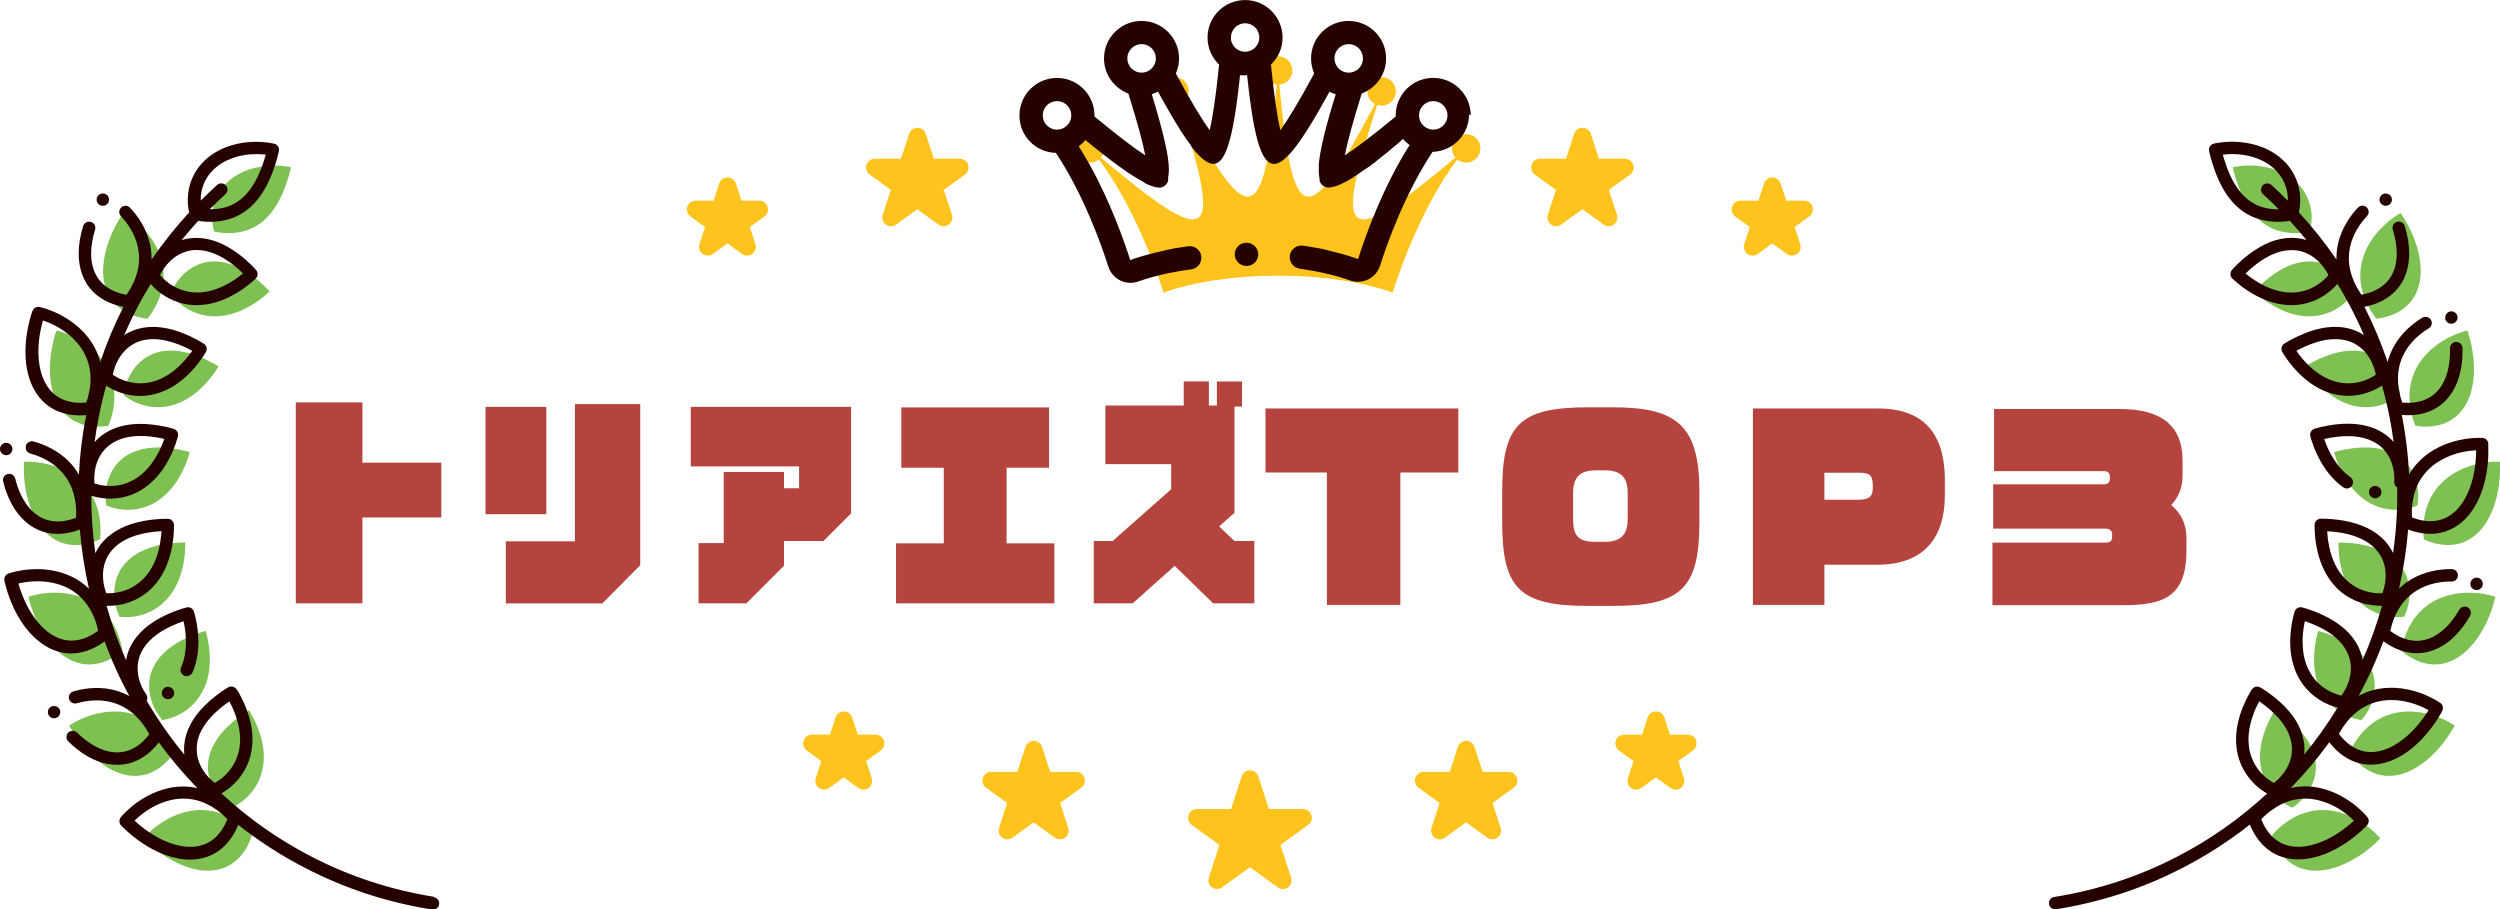
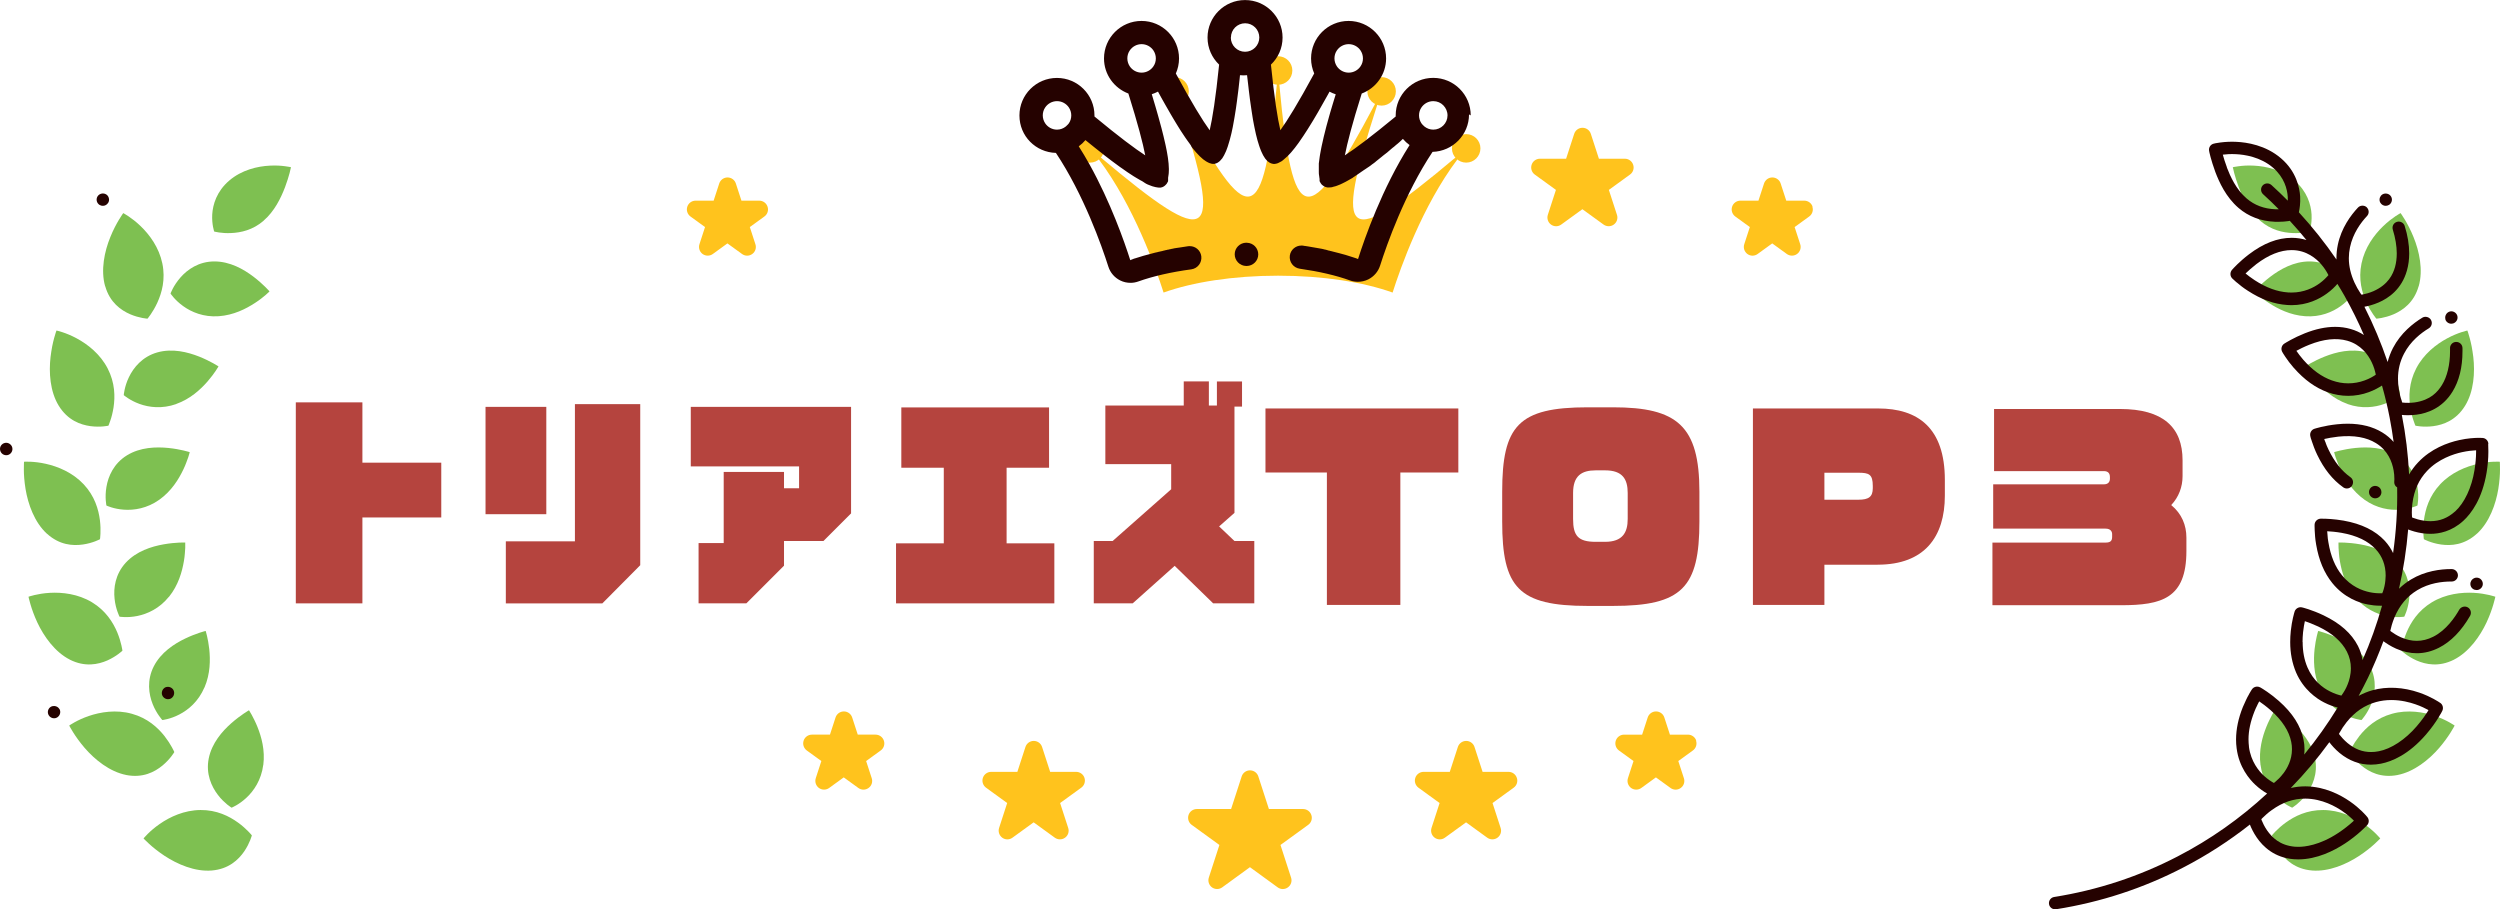
<svg xmlns="http://www.w3.org/2000/svg" id="_イヤー_2" viewBox="0 0 429.84 156.32">
  <defs>
    <style>.cls-1{fill:#b5443e;}.cls-2{fill:#250200;}.cls-3{fill:#7ec051;}.cls-4{fill:#ffc31d;}</style>
  </defs>
  <g id="_ザイン">
    <g>
      <g>
        <path class="cls-1" d="M62.31,79.55h13.56v9.42h-13.56v14.77h-11.45v-34.56h11.45v10.37Z" />
        <path class="cls-1" d="M93.93,88.41h-10.45v-18.45h10.45v18.45Zm9.63,15.34h-16.59v-10.67h11.88v-23.59h11.23v27.69l-6.52,6.57Z" />
        <path class="cls-1" d="M134.8,97.26l-6.48,6.48h-8.21v-10.37h4.32v-12.23h10.37v2.81h2.59v-3.76h-18.62v-10.24h27.56v18.32l-4.75,4.75h-6.78v4.23Z" />
        <path class="cls-1" d="M181.28,103.74h-27.22v-10.32h8.21v-13h-7.3v-10.37h25.4v10.37h-7.3v13h8.21v10.32Z" />
        <path class="cls-1" d="M209.23,69.74v-4.15h4.32v4.32h-1.3v18.27l-2.64,2.33,2.64,2.51h3.41v10.71h-7.08l-6.61-6.44-7.21,6.44h-6.7v-10.71h3.24l10.07-8.9v-4.32h-11.32v-10.07h13.48v-4.15h4.32v4.15h1.38Z" />
      </g>
      <g>
        <path class="cls-1" d="M240.77,81.24v22.77h-12.63v-22.77h-10.56v-11.01h33.16v11.01h-9.98Z" />
        <path class="cls-1" d="M277.33,104.18h-4.35c-11.92,0-14.7-3.15-14.7-14.53v-5.09c0-11.34,2.77-14.53,14.7-14.53h4.35c11.05,0,14.86,3.19,14.86,14.53v5.09c0,11.38-2.98,14.53-14.86,14.53Zm2.53-19.42c0-2.36-.87-3.89-3.89-3.89h-1.61c-2.44,0-3.89,.95-3.89,3.89v4.47c0,2.9,.87,3.93,3.89,3.93h1.61c3.02,0,3.89-1.61,3.89-3.93v-4.47Z" />
        <path class="cls-1" d="M322.83,97.1h-9.15v6.91h-12.29v-33.78h21.53c6.83,0,11.47,3.31,11.47,12.29v2.69c0,7.08-3.48,11.88-11.55,11.88Zm-.83-13.54c0-2.03-.66-2.28-2.48-2.28h-5.84v4.64h5.84c1.78,0,2.48-.5,2.48-1.99v-.37Z" />
        <path class="cls-1" d="M364.68,104.05h-22.11v-10.76h19.46c.87,0,1.12-.33,1.12-.99v-.46c0-.46-.29-.95-1.12-.95h-19.33v-7.62h19.08c.58,0,.99-.33,.99-.95v-.29c0-.62-.29-1.03-1.04-1.03h-18.88v-10.68h21.65c7.41,0,10.76,3.15,10.76,8.82v2.73c0,1.86-.66,3.6-1.95,4.97,1.82,1.49,2.61,3.48,2.61,5.59v2.32c0,8.16-4.26,9.31-11.26,9.31Z" />
      </g>
    </g>
    <g>
      <g>
        <g>
          <path class="cls-3" d="M388.61,37.94c-1.87-1.61-2.96-3.86-3.69-5.76-.36-.95-.61-1.81-.78-2.42-.16-.62-.24-1.01-.24-1.01,0,0,.38-.09,1.02-.17,.65-.09,1.56-.16,2.61-.1,2.11,.1,4.85,.73,7,2.58,2.15,1.85,2.81,4.11,2.91,5.82,.09,1.73-.34,2.93-.34,2.93,0,0-.31,.08-.83,.16-.52,.08-1.24,.14-2.07,.1-1.68-.07-3.73-.51-5.6-2.12Z" />
          <g>
            <path class="cls-3" d="M388.66,131.54c-.33-2.56,.32-4.85,1.01-6.57,.17-.43,.35-.82,.52-1.16,.16-.35,.32-.65,.46-.9l.34-.58,.13-.21s1.41,.8,3.01,2.2c1.6,1.41,3.38,3.45,3.91,6.08,.53,2.64-.47,4.84-1.59,6.29-.55,.74-1.16,1.27-1.59,1.64-.45,.36-.75,.54-.75,.54,0,0-1.26-.5-2.54-1.7-1.29-1.19-2.57-3.08-2.9-5.64Z" />
            <path class="cls-3" d="M397.52,149.67c2.9,.24,5.93-1.08,8.13-2.53,1.1-.73,2.01-1.47,2.63-2.04,.62-.57,.97-.94,.97-.94,0,0-1.02-1.28-2.78-2.49-1.76-1.23-4.23-2.38-7.02-2.4-2.79-.02-4.92,1.06-6.43,2.15-.76,.54-1.35,1.1-1.76,1.51-.41,.41-.63,.7-.63,.7,0,0,.33,1.32,1.32,2.77,1,1.44,2.67,3.03,5.57,3.27Z" />
          </g>
          <g>
            <path class="cls-3" d="M398.78,118.2c-1.01-2.37-1.01-4.75-.82-6.59,.2-1.83,.62-3.13,.62-3.13,0,0,1.58,.38,3.5,1.3,1.92,.92,4.19,2.39,5.42,4.79,1.22,2.39,.87,4.78,.19,6.49-.34,.86-.76,1.54-1.09,2.01-.33,.47-.57,.73-.57,.73,0,0-1.36-.14-2.91-.95-1.57-.8-3.3-2.26-4.32-4.64Z" />
            <path class="cls-3" d="M412.23,133.25c2.86-.56,5.42-2.65,7.15-4.65,.86-1,1.53-1.96,1.98-2.68,.45-.71,.68-1.17,.68-1.17,0,0-1.33-.95-3.35-1.64-2.02-.69-4.72-1.14-7.41-.39-2.69,.74-4.45,2.36-5.61,3.82-.57,.74-1.01,1.42-1.28,1.93-.29,.51-.42,.84-.42,.84,0,0,.68,1.19,2.03,2.31,1.35,1.11,3.38,2.19,6.25,1.63Z" />
          </g>
          <g>
            <path class="cls-3" d="M404.88,102.62c-1.62-2.01-2.26-4.32-2.57-6.15-.08-.46-.13-.88-.16-1.27-.04-.38-.06-.73-.07-1.01,0-.28,0-.51-.01-.67v-.24s1.62-.06,3.72,.31c2.1,.37,4.68,1.18,6.51,3.15,1.82,1.98,2.13,4.37,1.93,6.2-.09,.92-.31,1.69-.5,2.23-.19,.54-.35,.86-.35,.86,0,0-1.35,.23-3.06-.12-1.73-.35-3.79-1.27-5.42-3.29Z" />
            <path class="cls-3" d="M421.92,113.42c2.6-1.32,4.49-4.02,5.61-6.41,.55-1.19,.94-2.3,1.17-3.1,.24-.8,.34-1.31,.34-1.31,0,0-1.54-.55-3.67-.67-2.13-.12-4.85,.18-7.24,1.62-2.38,1.44-3.64,3.48-4.36,5.2-.71,1.72-.88,3.13-.88,3.13,0,0,.98,.95,2.58,1.67,1.6,.7,3.86,1.18,6.46-.13Z" />
          </g>
          <g>
            <path class="cls-3" d="M406.56,85.93c-2.1-1.49-3.34-3.53-4.14-5.2-.2-.42-.37-.81-.5-1.17-.15-.36-.26-.68-.35-.95-.08-.27-.15-.49-.19-.64l-.06-.23s1.54-.5,3.66-.72c2.12-.21,4.83-.14,7.12,1.26,2.29,1.4,3.24,3.63,3.54,5.44,.31,1.82,0,3.2,0,3.2,0,0-1.23,.59-2.98,.71-1.76,.13-4-.21-6.1-1.7Z" />
            <path class="cls-3" d="M425.88,91.76c2.15-1.97,3.24-5.09,3.67-7.69,.21-1.3,.29-2.48,.29-3.32,0-.84-.03-1.36-.03-1.36,0,0-1.63-.12-3.72,.35-2.09,.46-4.62,1.49-6.53,3.52-1.91,2.04-2.56,4.33-2.8,6.19-.11,.92-.12,1.74-.09,2.32,.02,.58,.08,.94,.08,.94,0,0,1.2,.66,2.94,.91,1.74,.25,4.02,.1,6.18-1.86Z" />
          </g>
          <g>
            <path class="cls-3" d="M403.64,69.46c-2.43-.86-4.18-2.49-5.4-3.88-.6-.7-1.08-1.34-1.39-1.81-.32-.47-.49-.77-.49-.77,0,0,1.35-.9,3.33-1.69,1.97-.78,4.61-1.45,7.19-.72,2.58,.73,4.1,2.61,4.89,4.27,.4,.83,.62,1.6,.74,2.17,.13,.56,.14,.91,.14,.91,0,0-1.03,.9-2.68,1.5-1.66,.61-3.9,.89-6.34,.03Z" />
            <path class="cls-3" d="M423.82,69.79c1.54-2.48,1.73-5.78,1.43-8.4-.08-.65-.18-1.27-.28-1.82-.11-.55-.23-1.04-.34-1.45-.11-.41-.21-.73-.28-.95l-.12-.34s-1.6,.33-3.48,1.35c-1.88,1.01-4.04,2.69-5.32,5.17-1.28,2.48-1.29,4.87-1.01,6.71,.15,.92,.35,1.7,.55,2.25,.18,.56,.33,.88,.33,.88,0,0,1.33,.31,3.08,.08,1.73-.24,3.9-1,5.44-3.48Z" />
          </g>
          <g>
            <path class="cls-3" d="M396.35,54.37c-2.58-.18-4.7-1.27-6.25-2.28-.78-.5-1.4-1-1.83-1.37-.43-.37-.67-.62-.67-.62,0,0,1.06-1.23,2.75-2.52,1.7-1.29,4.04-2.63,6.73-2.63,2.69,0,4.66,1.4,5.86,2.79,1.21,1.39,1.68,2.73,1.68,2.73,0,0-.74,1.14-2.17,2.16-1.42,1.03-3.52,1.92-6.09,1.74Z" />
            <path class="cls-3" d="M415.86,49.23c.8-2.8,.11-6.03-.89-8.47-.49-1.23-1.05-2.25-1.48-2.98-.44-.72-.74-1.14-.74-1.14,0,0-1.45,.75-2.99,2.24-1.55,1.49-3.16,3.67-3.73,6.41-.57,2.74,.08,5.03,.85,6.73,.39,.85,.81,1.54,1.14,2.02,.33,.48,.56,.75,.56,.75,0,0,1.36-.07,2.98-.76,1.6-.7,3.5-2.03,4.29-4.82Z" />
          </g>
        </g>
        <g>
          <path class="cls-2" d="M424.78,100.11c-.07,.28-.04,.57,.1,.81,.14,.24,.36,.41,.63,.49,0,0,.02,0,.03,0,.09,.03,.18,.04,.28,.04,.48,0,.9-.33,1.03-.79,.07-.27,.04-.56-.11-.81-.14-.25-.37-.43-.65-.5-.22-.06-.45-.04-.65,.04-.31,.12-.56,.38-.65,.71Z" />
          <path class="cls-2" d="M408.44,83.55c-.57-.04-1.06,.38-1.12,.94,0,.02,0,.04,0,.06-.02,.29,.08,.56,.27,.77,.19,.21,.45,.34,.73,.36h.07c.56,0,1.03-.44,1.06-1,0-.02,0-.04,0-.06,0-.26-.09-.51-.26-.71-.19-.21-.45-.34-.73-.36Z" />
          <path class="cls-2" d="M427.84,76.3v-.02c-.04-.52-.46-.95-.99-.98-.03,0-.24-.02-.57-.02-.79,0-2.02,.07-3.46,.39-1.99,.44-4.84,1.46-7.07,3.84-.6,.63-1.1,1.32-1.54,2.07-.17-3.42-.57-6.83-1.24-10.19v-.05c.29,.03,.65,.05,1.06,.05,.48,0,.97-.03,1.44-.09,1.87-.24,4.46-1.12,6.21-3.97,1.13-1.84,1.71-4.17,1.71-6.91,0-.19,0-.39,0-.6-.02-.59-.51-1.05-1.11-1.03-.01,0-.02,0-.03,0-.27,.02-.53,.13-.71,.33-.2,.21-.3,.48-.29,.76,0,.17,0,.34,0,.53,0,2.29-.49,4.34-1.39,5.79-.74,1.18-1.93,2.58-4.67,2.99-.71,.09-1.46,.1-2.16,.02-.03-.07-.05-.15-.08-.25v-.03c-.2-.52-.38-1.27-.51-2.06-.09-.59-.14-1.18-.14-1.74,0-1.56,.34-2.98,1.04-4.32,1.11-2.15,2.93-3.56,4.26-4.36,.49-.3,.66-.93,.38-1.43,0-.01-.01-.02-.02-.04-.3-.49-.98-.66-1.47-.36-1.56,.95-3.7,2.62-5.05,5.21-.4,.77-.7,1.58-.92,2.41-1.1-3.24-2.43-6.41-3.99-9.5,.62-.11,1.47-.32,2.41-.72,1.74-.74,4-2.29,4.9-5.51,.26-.91,.39-1.9,.39-2.94,0-1.49-.26-3.09-.78-4.73-.17-.55-.79-.87-1.34-.69,0,0-.02,0-.03,.01-.26,.09-.47,.26-.6,.51-.13,.25-.15,.54-.07,.81,.44,1.42,.68,2.83,.68,4.09,0,.84-.1,1.63-.3,2.35-.36,1.23-1.13,2.99-3.7,4.14-.74,.32-1.43,.49-1.86,.57-.07,.02-.14,.03-.2,.04-.05-.07-.11-.14-.17-.23-.4-.6-.75-1.23-1.04-1.86-.65-1.44-.97-2.81-.97-4.2,0-.62,.07-1.26,.2-1.87,.5-2.39,1.86-4.23,2.92-5.36,.4-.42,.38-1.07-.02-1.48,0,0-.02-.02-.02-.03-.42-.39-1.12-.37-1.51,.05-1.24,1.32-2.86,3.51-3.46,6.38-.16,.76-.24,1.53-.24,2.31,0,.08,0,.16,0,.24-1.96-2.87-4.13-5.58-6.46-8.12,.13-.59,.28-1.55,.22-2.71-.09-1.47-.63-4.29-3.28-6.56-2.65-2.29-5.93-2.76-7.64-2.84-.94-.05-1.89-.01-2.81,.11-.68,.09-1.09,.18-1.13,.2-.55,.13-.9,.67-.8,1.23,0,.02,.08,.44,.26,1.1,.16,.58,.43,1.5,.81,2.53,.67,1.76,1.81,4.31,3.99,6.19h0c1.72,1.48,3.83,2.28,6.25,2.38,.19,0,.37,.01,.55,.01,.71,0,1.31-.06,1.73-.12,.11-.02,.2-.03,.29-.05,.99,1.07,1.94,2.17,2.86,3.3-.75-.23-1.59-.38-2.52-.38-2.44,0-4.85,.93-7.38,2.85-1.63,1.24-2.71,2.44-2.91,2.67h0c-.36,.43-.34,1.07,.05,1.46,.07,.07,.33,.32,.73,.67h.02c.51,.44,1.14,.95,1.93,1.45,2.3,1.5,4.51,2.3,6.76,2.45,.24,.02,.49,.03,.74,.03,2.76,0,4.81-1.07,6.05-1.97,.83-.59,1.44-1.21,1.85-1.69,.42,.68,.83,1.36,1.22,2.05,1.24,2.2,2.35,4.45,3.34,6.74-.66-.43-1.42-.79-2.3-1.04-.83-.24-1.71-.36-2.63-.36-1.63,0-3.35,.36-5.24,1.11-1.93,.77-3.27,1.62-3.53,1.78h0c-.46,.31-.61,.91-.35,1.4,.03,.06,.21,.38,.53,.85,.36,.56,.87,1.22,1.47,1.92h.01c1.81,2.06,3.72,3.43,5.84,4.19,1.14,.4,2.31,.61,3.49,.61s2.43-.21,3.57-.64c.96-.35,1.72-.79,2.25-1.13,.52,1.83,.96,3.67,1.32,5.53,.27,1.38,.49,2.78,.68,4.17-.52-.59-1.15-1.15-1.94-1.63-1.63-1-3.63-1.51-5.95-1.51-.59,0-1.19,.03-1.84,.1-2.21,.23-3.81,.75-3.88,.77-.54,.17-.85,.74-.71,1.29,0,.03,.04,.17,.06,.23v.04c.04,.08,.07,.19,.11,.31l.11,.34c.1,.32,.22,.66,.36,1.01,.17,.45,.35,.85,.54,1.25,1.18,2.46,2.64,4.29,4.48,5.6,.18,.13,.4,.2,.62,.2,.35,0,.67-.17,.87-.45,.01-.02,.02-.04,.03-.06,.3-.48,.18-1.1-.28-1.43,0,0,0,0,0,0-1.53-1.09-2.77-2.66-3.79-4.78-.21-.43-.37-.83-.46-1.09v-.03c-.11-.23-.19-.45-.26-.67,.56-.13,1.43-.3,2.43-.41,2.68-.27,4.82,.11,6.45,1.11,2.07,1.26,2.8,3.25,3.05,4.7,.09,.49,.13,.98,.13,1.48,0,.17,0,.34-.02,.49-.02,.28,.08,.56,.27,.77,.07,.07,.15,.13,.23,.18,0,.09,0,.19,0,.28,.06,3.68-.18,7.36-.7,11.01-.34-.71-.8-1.42-1.42-2.1-1.66-1.78-3.98-2.92-7.1-3.48-1.63-.28-2.98-.33-3.64-.33-.19,0-.3,0-.32,0-.56,.03-1.01,.49-1.02,1.05,0,0,0,.09,0,.25v.03c0,.15,.01,.38,.02,.67v.02c.01,.37,.04,.72,.07,1.07,.03,.33,.08,.82,.18,1.36,.46,2.7,1.37,4.87,2.79,6.63h0c2.07,2.56,4.67,3.39,6.04,3.66,.7,.14,1.43,.22,2.15,.22,.13,0,.24,0,.35,0-.89,3.18-2.01,6.31-3.35,9.35-.14-.84-.4-1.65-.79-2.43-1.11-2.16-3.04-3.88-5.91-5.26-2.01-.96-3.64-1.36-3.71-1.37-.53-.13-1.1,.19-1.27,.71h0c-.08,.26-.47,1.57-.66,3.34-.07,.66-.1,1.29-.1,1.91,0,1.89,.34,3.64,1,5.21h0c1.3,3.02,3.58,4.54,4.82,5.17,.9,.47,1.73,.73,2.34,.88-1.73,2.82-3.64,5.52-5.75,8.08,.03-.29,.05-.58,.05-.89,0-.56-.05-1.11-.17-1.66-.48-2.38-1.87-4.57-4.25-6.67-1.49-1.31-2.81-2.11-3.18-2.32h-.02c-.49-.28-1.13-.12-1.43,.35,0,0-.05,.07-.13,.2l-.02,.03c-.08,.13-.19,.33-.34,.58v.02c-.18,.3-.35,.62-.5,.95-.2,.41-.39,.83-.56,1.24-.79,1.97-1.16,3.8-1.17,5.58,0,.51,.03,1.02,.1,1.52h0c.41,3.25,2.2,5.33,3.23,6.29,.74,.69,1.46,1.17,2.01,1.48-4.63,4.29-9.78,7.92-15.37,10.81-6.64,3.45-13.79,5.8-21.24,6.98-.58,.09-.98,.64-.89,1.22,.08,.53,.54,.9,1.05,.9,.06,0,.11,0,.17-.01,7.68-1.21,15.05-3.63,21.89-7.19,4.04-2.09,7.86-4.56,11.43-7.37,.23,.59,.6,1.38,1.18,2.23,1.06,1.55,3.03,3.47,6.37,3.73,.25,.02,.51,.03,.78,.03,3.22-.01,6.14-1.5,8.03-2.74,1.01-.67,1.99-1.43,2.76-2.14,.65-.59,1.03-.99,1.03-.99,.36-.39,.38-.99,.05-1.4-.19-.24-1.24-1.48-3-2.7-1.68-1.16-4.36-2.56-7.62-2.59h-.1c-.83,0-1.65,.1-2.45,.28,.02-.02,.04-.04,.05-.05,2.39-2.45,4.58-5.07,6.58-7.82,.38,.5,.95,1.17,1.74,1.83,1.63,1.35,3.45,2.03,5.4,2.03h.01c.56,0,1.14-.06,1.72-.17h0c1.88-.37,4.75-1.54,7.75-5.01,.98-1.14,1.67-2.15,2.07-2.8h0c.49-.76,.73-1.27,.74-1.29,.22-.47,.08-1.04-.34-1.34h-.01c-.25-.18-1.62-1.09-3.62-1.78-2.75-.95-5.58-1.09-8.03-.41-.84,.23-1.63,.56-2.39,.97,.55-1.02,1.09-2.05,1.6-3.1,.99-2.06,1.87-4.16,2.66-6.3,.51,.38,1.24,.86,2.17,1.28,1.21,.53,2.38,.79,3.56,.79h.02c1.29,0,2.56-.32,3.79-.94,2.07-1.05,3.87-2.9,5.36-5.49,.29-.51,.11-1.17-.4-1.46,0,0-.02,0-.03-.01-.49-.27-1.15-.07-1.43,.41-.71,1.26-2.24,3.54-4.47,4.65-.95,.48-1.88,.71-2.84,.71-.89,0-1.77-.2-2.7-.6-.74-.33-1.32-.72-1.68-.98-.06-.05-.12-.09-.17-.13,.11-.54,.33-1.37,.71-2.3,.88-2.09,2.16-3.63,3.93-4.7,2.03-1.23,4.28-1.49,5.81-1.49h.12c.57,0,1.04-.46,1.06-1.02,0-.01,0-.02,0-.04,0-.59-.48-1.07-1.06-1.08h-.11c-1.8,0-4.47,.32-6.92,1.8-.75,.45-1.42,.98-2.04,1.58,.76-3.36,1.29-6.76,1.57-10.19,.59,.23,1.42,.5,2.43,.65,.48,.07,.93,.1,1.39,.1h.04c1.45,0,3.61-.39,5.62-2.23,1.41-1.3,3.25-3.79,4.01-8.31,.2-1.21,.3-2.45,.3-3.49v-.25c0-.58-.02-.99-.03-1.18Zm-16.68,44.06c1.69,0,3.18,.4,4.13,.73,.97,.33,1.77,.73,2.26,1-.05,.07-.09,.14-.14,.22v.02c-.3,.48-.95,1.45-1.89,2.54-1.96,2.29-4.4,3.9-6.54,4.3,0,0,0,0,0,0-.45,.09-.89,.13-1.31,.13-1.48,0-2.77-.49-4.04-1.54-.62-.52-1.08-1.05-1.36-1.41-.04-.06-.09-.11-.12-.17,.03-.07,.07-.14,.12-.22l.02-.03c.26-.5,.68-1.14,1.18-1.77,1.42-1.77,3.08-2.9,5.05-3.45,.83-.23,1.72-.35,2.64-.35Zm-15.27-9.97c0-.54,.03-1.11,.09-1.69,.09-.79,.21-1.46,.31-1.9,.54,.18,1.36,.49,2.29,.92,2.4,1.14,4.05,2.59,4.93,4.31,.46,.9,.69,1.86,.69,2.87,0,1.13-.29,2.1-.54,2.73-.3,.79-.69,1.4-.97,1.79h0c-.04,.07-.09,.13-.12,.18-.48-.11-1.21-.33-2-.74-1.21-.61-2.85-1.83-3.83-4.1h0c-.56-1.31-.83-2.75-.83-4.38Zm.5,26.92c2.87,.02,5.26,1.39,6.43,2.21,.85,.59,1.51,1.18,1.9,1.58-.06,.06-.13,.12-.2,.19-.68,.62-1.59,1.33-2.5,1.93-3.24,2.15-5.84,2.38-6.82,2.38h-.03c-.2,0-.41,0-.6-.02-2.63-.23-3.94-1.63-4.78-2.81-.46-.67-.75-1.3-.92-1.72-.03-.07-.05-.13-.07-.2,.05-.06,.11-.12,.18-.19,.44-.42,.96-.92,1.63-1.39h.01c1.82-1.32,3.69-1.96,5.73-1.96h.06Zm-9.71-8.93h0c-.05-.41-.08-.83-.08-1.25,0-1.51,.34-3.08,1.02-4.8,.14-.36,.3-.72,.49-1.08v-.02c.11-.22,.22-.43,.33-.64,.48,.33,1.19,.84,1.95,1.51,2,1.75,3.19,3.6,3.56,5.49,.09,.42,.12,.83,.12,1.24,0,1.84-.82,3.29-1.51,4.19h-.01c-.46,.62-.98,1.1-1.43,1.48-.06,.04-.11,.09-.16,.12-.43-.24-1.07-.64-1.72-1.24-.82-.76-2.24-2.42-2.57-4.99Zm35.43-40.44c-1.26,1.13-2.6,1.66-4.22,1.67-.35,0-.72-.03-1.09-.08-.8-.12-1.47-.33-1.89-.49-.07-.03-.13-.05-.19-.08,0-.08-.01-.17-.02-.26v-.02c-.01-.17-.02-.37-.02-.58,0-.52,.03-1.04,.1-1.55,.3-2.3,1.11-4.08,2.52-5.58,1.95-2.08,4.58-2.91,5.98-3.22,.99-.22,1.87-.3,2.45-.33v.28c0,.92-.1,2.07-.28,3.16-.48,2.98-1.72,5.62-3.33,7.08h0Zm-21.15-22.52h0c-1.77-.63-3.39-1.8-4.94-3.56-.46-.54-.88-1.08-1.19-1.54,.5-.27,1.29-.68,2.23-1.05,2.46-.98,4.66-1.21,6.51-.69,2.34,.66,3.58,2.38,4.21,3.7,.37,.76,.56,1.47,.66,1.93h0c.02,.09,.03,.15,.04,.22-.41,.28-1.06,.67-1.89,.97-.92,.34-1.87,.51-2.84,.51s-1.87-.17-2.78-.49Zm-2.17-16.68c-.99,.71-2.62,1.56-4.8,1.56-.19,0-.38-.01-.6-.02-1.88-.13-3.76-.82-5.74-2.11-.65-.42-1.17-.83-1.56-1.15,.42-.4,1.07-1,1.86-1.61,2.1-1.6,4.14-2.41,6.06-2.41h.02c2.57,0,4.27,1.52,5.05,2.42,.56,.64,.94,1.27,1.16,1.69,.04,.07,.07,.13,.1,.2-.32,.37-.84,.92-1.56,1.44Zm-15.9-19.96c-.33-.87-.56-1.65-.71-2.19,.55-.07,1.35-.13,2.28-.08,1.44,.07,4.18,.46,6.35,2.32,1.95,1.68,2.46,3.69,2.54,5.07,.01,.21,.01,.41,0,.6-.92-.92-1.85-1.83-2.81-2.69-.44-.39-1.11-.36-1.51,.08-.39,.44-.36,1.11,.08,1.51,.92,.83,1.82,1.7,2.69,2.58-.19,0-.38,0-.58,0-1.96-.08-3.58-.69-4.95-1.86-1.81-1.56-2.8-3.79-3.39-5.32Zm26.78,73.02c-.02,.07-.05,.13-.07,.2-.68,.03-1.43-.02-2.12-.17-1.33-.27-3.25-.99-4.8-2.91t0,0c-1.19-1.46-1.95-3.31-2.34-5.65-.09-.45-.13-.87-.15-1.19v-.02c-.03-.24-.05-.48-.06-.72,.58,.03,1.46,.1,2.45,.27,2.62,.46,4.6,1.41,5.9,2.83,1.13,1.22,1.7,2.74,1.7,4.52,0,.28-.02,.56-.05,.84-.06,.66-.21,1.33-.44,1.99h0Z" />
          <path class="cls-2" d="M420.44,54.9c.13,.45,.56,.76,1.02,.76,.09,0,.19-.02,.28-.04,0,0,.02,0,.03,0,.27-.09,.5-.27,.64-.52,.14-.25,.17-.54,.09-.81-.16-.55-.77-.89-1.32-.72-.22,.07-.41,.2-.55,.39-.03,.04-.06,.08-.08,.13-.14,.25-.17,.54-.09,.82Z" />
          <path class="cls-2" d="M409.29,34.89c.2,.31,.53,.5,.9,.5,.19,0,.38-.06,.54-.15,0,0,.02,0,.03-.01,.5-.32,.65-.98,.33-1.47,0,0,0,0,0,0-.3-.48-.99-.63-1.47-.33-.2,.13-.34,.31-.42,.51-.12,.31-.1,.66,.09,.96Z" />
        </g>
      </g>
      <g>
        <g>
          <path class="cls-3" d="M45.32,37.94c1.87-1.61,2.96-3.86,3.69-5.76,.36-.95,.61-1.81,.78-2.42,.16-.62,.24-1.01,.24-1.01,0,0-.38-.09-1.02-.17-.65-.09-1.56-.16-2.61-.1-2.11,.1-4.85,.73-7,2.58-2.15,1.85-2.81,4.11-2.91,5.82-.09,1.73,.34,2.93,.34,2.93,0,0,.31,.08,.83,.16,.52,.08,1.24,.14,2.07,.1,1.68-.07,3.73-.51,5.6-2.12Z" />
          <g>
            <path class="cls-3" d="M45.27,131.54c.33-2.56-.32-4.85-1.01-6.57-.17-.43-.35-.82-.52-1.16-.16-.35-.32-.65-.46-.9-.14-.25-.26-.44-.34-.58l-.13-.21s-1.41,.8-3.01,2.2c-1.6,1.41-3.38,3.45-3.91,6.08-.53,2.64,.47,4.84,1.59,6.29,.55,.74,1.16,1.27,1.59,1.64,.45,.36,.75,.54,.75,.54,0,0,1.26-.5,2.54-1.7,1.29-1.19,2.57-3.08,2.9-5.64Z" />
            <path class="cls-3" d="M36.41,149.67c-2.9,.24-5.93-1.08-8.13-2.53-1.1-.73-2.01-1.47-2.63-2.04-.62-.57-.97-.94-.97-.94,0,0,1.02-1.28,2.78-2.49,1.76-1.23,4.23-2.38,7.02-2.4,2.79-.02,4.92,1.06,6.43,2.15,.76,.54,1.35,1.1,1.76,1.51,.41,.41,.63,.7,.63,.7,0,0-.33,1.32-1.32,2.77-1,1.44-2.67,3.03-5.57,3.27Z" />
          </g>
          <g>
            <path class="cls-3" d="M35.16,118.2c1.01-2.37,1.01-4.75,.82-6.59-.2-1.83-.62-3.13-.62-3.13,0,0-1.58,.38-3.5,1.3-1.92,.92-4.19,2.39-5.42,4.79-1.22,2.39-.87,4.78-.19,6.49,.34,.86,.76,1.54,1.09,2.01,.33,.47,.57,.73,.57,.73,0,0,1.36-.14,2.91-.95,1.57-.8,3.3-2.26,4.32-4.64Z" />
            <path class="cls-3" d="M21.71,133.25c-2.86-.56-5.42-2.65-7.15-4.65-.86-1-1.53-1.96-1.98-2.68-.45-.71-.68-1.17-.68-1.17,0,0,1.33-.95,3.35-1.64,2.02-.69,4.72-1.14,7.41-.39,2.69,.74,4.45,2.36,5.61,3.82,.57,.74,1.01,1.42,1.28,1.93,.29,.51,.42,.84,.42,.84,0,0-.68,1.19-2.03,2.31-1.35,1.11-3.38,2.19-6.25,1.63Z" />
          </g>
          <g>
            <path class="cls-3" d="M29.05,102.62c1.62-2.01,2.26-4.32,2.57-6.15,.08-.46,.13-.88,.16-1.27,.04-.38,.06-.73,.07-1.01v-.91s-1.61-.06-3.71,.31c-2.1,.37-4.68,1.18-6.51,3.15-1.82,1.98-2.13,4.37-1.93,6.2,.09,.92,.31,1.69,.5,2.23,.19,.54,.35,.86,.35,.86,0,0,1.35,.23,3.06-.12,1.73-.35,3.79-1.27,5.42-3.29Z" />
            <path class="cls-3" d="M12.02,113.42c-2.6-1.32-4.49-4.02-5.61-6.41-.55-1.19-.94-2.3-1.17-3.1-.24-.8-.34-1.31-.34-1.31,0,0,1.54-.55,3.67-.67,2.13-.12,4.85,.18,7.24,1.62,2.38,1.44,3.64,3.48,4.36,5.2,.71,1.72,.88,3.13,.88,3.13,0,0-.98,.95-2.58,1.67-1.6,.7-3.86,1.18-6.46-.13Z" />
          </g>
          <g>
            <path class="cls-3" d="M27.38,85.93c2.1-1.49,3.34-3.53,4.14-5.2,.2-.42,.37-.81,.5-1.17,.15-.36,.26-.68,.35-.95l.19-.64,.06-.23s-1.54-.5-3.66-.72c-2.12-.21-4.83-.14-7.12,1.26-2.29,1.4-3.24,3.63-3.54,5.44-.31,1.82,0,3.2,0,3.2,0,0,1.23,.59,2.98,.71,1.76,.13,4-.21,6.1-1.7Z" />
            <path class="cls-3" d="M8.06,91.76c-2.15-1.97-3.24-5.09-3.67-7.69-.21-1.3-.29-2.48-.29-3.32,0-.84,.03-1.36,.03-1.36,0,0,1.63-.12,3.72,.35,2.09,.46,4.62,1.49,6.53,3.52,1.91,2.04,2.56,4.33,2.8,6.19,.11,.92,.12,1.74,.09,2.32-.02,.58-.08,.94-.08,.94,0,0-1.2,.66-2.94,.91-1.74,.25-4.02,.1-6.18-1.86Z" />
          </g>
          <g>
            <path class="cls-3" d="M30.29,69.46c2.43-.86,4.18-2.49,5.4-3.88,.6-.7,1.08-1.34,1.39-1.81,.32-.47,.49-.77,.49-.77,0,0-1.35-.9-3.33-1.69-1.97-.78-4.61-1.45-7.19-.72-2.58,.73-4.1,2.61-4.89,4.27-.4,.83-.62,1.6-.74,2.17-.13,.56-.14,.91-.14,.91,0,0,1.03,.9,2.68,1.5,1.66,.61,3.9,.89,6.34,.03Z" />
            <path class="cls-3" d="M10.12,69.79c-1.54-2.48-1.73-5.78-1.43-8.4,.08-.65,.18-1.27,.28-1.82,.11-.55,.23-1.04,.34-1.45,.11-.41,.21-.73,.28-.95l.12-.34s1.6,.33,3.48,1.35c1.88,1.01,4.04,2.69,5.32,5.17,1.28,2.48,1.29,4.87,1.01,6.71-.15,.92-.35,1.7-.55,2.25-.18,.56-.33,.88-.33,.88,0,0-1.33,.31-3.08,.08-1.73-.24-3.9-1-5.44-3.48Z" />
          </g>
          <g>
            <path class="cls-3" d="M37.59,54.37c2.58-.18,4.7-1.27,6.25-2.28,.78-.5,1.4-1,1.83-1.37,.43-.37,.67-.62,.67-.62,0,0-1.06-1.23-2.75-2.52-1.7-1.29-4.04-2.63-6.73-2.63-2.69,0-4.66,1.4-5.86,2.79-1.21,1.39-1.68,2.73-1.68,2.73,0,0,.74,1.14,2.17,2.16,1.42,1.03,3.52,1.92,6.09,1.74Z" />
            <path class="cls-3" d="M18.08,49.23c-.8-2.8-.11-6.03,.89-8.47,.49-1.23,1.05-2.25,1.48-2.98,.44-.72,.74-1.14,.74-1.14,0,0,1.45,.75,2.99,2.24,1.55,1.49,3.16,3.67,3.73,6.41,.57,2.74-.08,5.03-.85,6.73-.39,.85-.81,1.54-1.14,2.02-.33,.48-.56,.75-.56,.75,0,0-1.36-.07-2.98-.76-1.6-.7-3.5-2.03-4.29-4.82Z" />
          </g>
        </g>
        <g>
          <path class="cls-2" d="M28.27,118.28h0c-.23,.17-.38,.41-.43,.69-.05,.26,0,.52,.14,.74,.01,.02,.02,.04,.03,.05,.2,.29,.53,.46,.88,.46,.21,0,.42-.06,.6-.19,0,0,0,0,0,0,.48-.34,.6-1,.27-1.49-.01-.02-.03-.03-.04-.05-.34-.42-.99-.53-1.45-.22Z" />
          <path class="cls-2" d="M10.2,121.89h0c-.17-.29-.49-.47-.81-.5-.22-.02-.45,.02-.64,.13-.25,.14-.42,.38-.49,.65-.07,.28-.03,.56,.12,.81t0,0c.19,.32,.54,.52,.92,.52,.19,0,.38-.05,.54-.15,0,0,.01-.01,.02-.02,.48-.31,.65-.95,.35-1.45Z" />
          <path class="cls-2" d="M2.14,77.21c0-.35-.16-.66-.42-.85-.18-.14-.4-.22-.64-.23h-.01C.49,76.13,0,76.6,0,77.18c0,.29,.11,.56,.3,.76,.2,.21,.46,.32,.75,.33h.03c.58,0,1.05-.48,1.06-1.06Z" />
          <path class="cls-2" d="M18.59,34.89s0,0,0,0c.15-.24,.2-.52,.13-.8-.01-.05-.03-.1-.05-.16-.08-.21-.22-.39-.42-.51-.49-.3-1.16-.15-1.47,.33h0c-.32,.5-.17,1.16,.33,1.48,0,0,.02,0,.03,.01,.16,.1,.35,.15,.54,.15,.37,0,.71-.19,.9-.5Z" />
-           <path class="cls-2" d="M74.67,154.2c-7.45-1.18-14.6-3.52-21.24-6.98-5.59-2.89-10.74-6.52-15.37-10.81,.55-.31,1.28-.79,2.02-1.48,1.03-.95,2.81-3.03,3.23-6.28,.06-.49,.1-1,.1-1.52,0-1.78-.38-3.61-1.18-5.59-.16-.41-.34-.83-.55-1.24-.15-.33-.32-.65-.49-.95v-.02c-.15-.24-.27-.44-.35-.57l-.02-.03c-.09-.13-.13-.2-.13-.2-.29-.47-.95-.64-1.43-.36h-.02c-.37,.22-1.69,1.03-3.18,2.33-2.38,2.11-3.77,4.29-4.25,6.68-.11,.55-.17,1.11-.17,1.66,0,.3,.02,.6,.05,.89-2.35-2.84-4.47-5.86-6.34-9.03-.05-.08-.09-.15-.14-.23,.05-.09,.08-.19,.1-.29,.05-.28-.01-.57-.18-.8-.26-.38-.64-.98-.93-1.73-.36-.89-.54-1.83-.54-2.74,0-1.02,.22-1.97,.69-2.87,.87-1.71,2.53-3.16,4.93-4.31,.91-.43,1.74-.74,2.28-.92,.14,.63,.25,1.27,.32,1.91,.06,.6,.09,1.15,.09,1.68,0,1.63-.28,3.06-.84,4.37-.11,.26-.12,.56-.01,.82,.1,.25,.28,.44,.52,.56,.02,0,.04,.02,.06,.03,.53,.22,1.18-.04,1.41-.56h0c.67-1.57,1-3.32,1-5.21,0-.61-.03-1.24-.1-1.91-.19-1.78-.58-3.09-.66-3.34h0c-.17-.53-.71-.85-1.27-.72-.18,.04-1.77,.45-3.7,1.37-2.86,1.38-4.8,3.1-5.91,5.27-.39,.77-.65,1.59-.79,2.43-1.34-3.04-2.46-6.16-3.35-9.35,.11,0,.22,0,.35,0,.73,0,1.45-.08,2.15-.22,1.36-.27,3.96-1.11,6.03-3.66h0c1.42-1.77,2.33-3.94,2.79-6.64,.07-.42,.13-.85,.18-1.35,.04-.37,.06-.73,.07-1.07v-.02c0-.13,0-.26,.01-.37,0-.12,0-.22,0-.3v-.28c-.01-.57-.46-1.03-1.03-1.05-.01,0-.12,0-.32,0-.66,0-2.01,.04-3.64,.33-3.13,.56-5.45,1.7-7.1,3.48-.63,.68-1.09,1.39-1.42,2.1-.47-3.27-.71-6.58-.71-9.88,.6,.19,1.44,.4,2.47,.47,.26,.02,.52,.03,.77,.03h.02c1.5,0,3.77-.33,6-1.92h0c1.84-1.31,3.31-3.15,4.48-5.61,.18-.38,.35-.77,.53-1.25h0c.13-.34,.26-.67,.36-1v-.02c.07-.21,.13-.4,.17-.53l.04-.14c.02-.07,.05-.21,.06-.23h0c.14-.56-.17-1.12-.71-1.29h-.01c-.28-.1-1.82-.55-3.87-.76-.65-.07-1.24-.1-1.84-.1-2.31,0-4.32,.51-5.95,1.51-.79,.48-1.42,1.04-1.94,1.63,.19-1.4,.4-2.79,.68-4.18,.36-1.86,.8-3.7,1.32-5.53,.53,.35,1.28,.78,2.25,1.13,1.14,.42,2.34,.64,3.56,.64s2.36-.21,3.49-.61c2.13-.76,4.04-2.13,5.84-4.18h.01c.59-.7,1.09-1.36,1.45-1.91,0,0,0,0,0,0,.37-.53,.54-.88,.55-.88,.26-.49,.11-1.09-.35-1.39h-.01c-.25-.17-1.61-1.03-3.52-1.79-1.89-.75-3.61-1.11-5.25-1.11-.92,0-1.81,.12-2.63,.36-.89,.25-1.65,.62-2.3,1.04,.99-2.29,2.1-4.54,3.34-6.74,.4-.69,.81-1.38,1.22-2.05,.41,.48,1.02,1.09,1.85,1.69,1.74,1.26,3.89,1.96,6.04,1.96,.25,0,.5-.01,.74-.03h0c2.25-.15,4.46-.96,6.76-2.45,.79-.51,1.42-1.01,1.93-1.44h.02c.44-.39,.7-.65,.73-.68,.39-.39,.41-1.03,.05-1.45h-.01c-.2-.23-1.27-1.43-2.9-2.67-2.53-1.91-4.94-2.84-7.38-2.85-.93,0-1.77,.15-2.52,.38,.92-1.13,1.88-2.23,2.86-3.31,.09,.02,.18,.03,.28,.05,.57,.08,1.15,.12,1.73,.12,.19,0,.37,0,.55-.01,2.42-.09,4.52-.89,6.25-2.38,2.17-1.88,3.32-4.43,3.99-6.19,.31-.82,.58-1.67,.81-2.53,.15-.56,.23-.95,.26-1.08h0c.1-.57-.25-1.11-.8-1.24,0,0-.42-.1-1.13-.2-.94-.12-1.94-.16-2.81-.11-1.71,.09-4.98,.56-7.63,2.84-2.66,2.28-3.2,5.09-3.28,6.57-.01,.19-.02,.36-.02,.54,0,.93,.12,1.68,.24,2.17-2.34,2.54-4.5,5.25-6.47,8.12,0-.08,0-.16,0-.24,0-.76-.08-1.54-.24-2.31-.6-2.87-2.21-5.06-3.46-6.38-.38-.41-1.09-.44-1.51-.05-.01,0-.02,.02-.03,.03-.4,.4-.42,1.06-.02,1.48,1.06,1.13,2.43,2.97,2.92,5.36,.13,.62,.2,1.25,.2,1.87,0,1.39-.32,2.76-.97,4.2-.29,.64-.65,1.27-1.05,1.87-.05,.08-.11,.15-.15,.21-.5-.08-1.25-.25-2.08-.6-1.23-.55-2.95-1.58-3.69-4.13-.21-.72-.31-1.51-.31-2.36,0-1.26,.24-2.67,.68-4.09,.09-.27,.06-.57-.07-.82-.13-.24-.34-.42-.6-.51,0,0-.02,0-.03-.01-.56-.18-1.17,.14-1.34,.69-.52,1.65-.78,3.24-.78,4.73,0,1.05,.13,2.04,.39,2.94,.9,3.22,3.16,4.77,4.89,5.51,.95,.4,1.8,.61,2.42,.72-1.57,3.09-2.9,6.26-3.99,9.5-.21-.83-.51-1.63-.91-2.4-1.5-2.89-3.96-4.65-5.76-5.62-1.86-1-3.46-1.39-3.76-1.45h0c-.52-.11-1.06,.19-1.23,.69l-.12,.34c-.1,.28-.2,.64-.31,1.04-.13,.5-.25,1-.35,1.5v.02c-.13,.64-.22,1.28-.3,1.9-.08,.73-.12,1.46-.12,2.18,0,2.75,.58,5.07,1.71,6.91,1.76,2.85,4.34,3.73,6.21,3.97,.48,.06,.96,.09,1.45,.09,.41,0,.77-.02,1.07-.05v.05c-.68,3.36-1.08,6.77-1.25,10.19-.43-.75-.94-1.44-1.53-2.07-2.01-2.13-4.52-3.16-6.28-3.64-.56-.15-1.16,.19-1.31,.75,0,.01,0,.02,0,.04-.13,.56,.2,1.12,.75,1.28,1.5,.41,3.63,1.27,5.29,3.04,1.42,1.5,2.21,3.28,2.52,5.59,.06,.51,.1,1.03,.1,1.55,0,.2,0,.4-.02,.58v.02c0,.09-.01,.18-.01,.26-.47,.19-1.21,.44-2.09,.57-.38,.05-.74,.08-1.08,.08-1.63-.02-2.98-.54-4.23-1.67-1.85-1.68-2.71-4.29-3.06-5.71-.14-.55-.7-.9-1.25-.79-.01,0-.03,0-.04,0-.28,.07-.51,.24-.66,.49-.15,.25-.19,.53-.12,.81,.73,2.92,1.97,5.2,3.69,6.77,2.01,1.84,4.17,2.23,5.62,2.23h.04c.45,0,.9-.03,1.38-.1,1.02-.15,1.86-.42,2.45-.65,.28,3.43,.81,6.83,1.57,10.19-.61-.6-1.29-1.13-2.03-1.58-2.46-1.49-5.13-1.8-6.93-1.8-.3,0-.61,.01-.93,.03-2.11,.12-3.67,.62-3.96,.73h0c-.5,.18-.79,.69-.69,1.21,0,0,.1,.55,.36,1.42,.29,1,.72,2.16,1.22,3.25,1.95,4.13,4.39,6.04,6.1,6.92,1.23,.62,2.51,.94,3.79,.94h.02c1.18,0,2.37-.26,3.56-.79,.94-.42,1.68-.9,2.18-1.28,.79,2.14,1.67,4.24,2.66,6.3,.51,1.05,1.04,2.08,1.6,3.1-.76-.41-1.55-.74-2.39-.97-2.24-.62-4.76-.56-7.25,.17-.57,.17-.89,.76-.73,1.32,0,.01,.01,.02,.01,.03,.18,.53,.77,.85,1.31,.69,2.12-.61,4.24-.67,6.1-.15,1.98,.55,3.64,1.68,5.06,3.46t0,0c.49,.62,.91,1.27,1.16,1.76l.02,.03c.05,.08,.09,.15,.13,.22-.3,.41-.8,1-1.48,1.58-1.28,1.05-2.56,1.53-4.04,1.54-.43,0-.87-.04-1.32-.13-2.45-.47-4.55-2.26-5.58-3.28-.4-.39-1.08-.39-1.49-.01,0,0-.02,.01-.03,.02-.41,.42-.41,1.1,.01,1.51,2.15,2.11,4.39,3.41,6.68,3.86,.59,.11,1.16,.17,1.73,.17h.02c1.95,0,3.76-.68,5.39-2.02,.79-.66,1.36-1.33,1.75-1.84,2,2.75,4.2,5.37,6.59,7.82,.02,.02,.04,.04,.05,.05-.8-.18-1.62-.28-2.45-.28h-.11c-3.25,.03-5.93,1.43-7.62,2.59-1.8,1.25-2.88,2.55-3,2.7-.33,.41-.3,1.01,.05,1.4,0,0,.37,.4,1.04,1,.44,.41,1.4,1.24,2.76,2.14,1.89,1.24,4.81,2.72,8.02,2.74,.28,0,.53-.01,.78-.03,3.34-.26,5.3-2.17,6.36-3.72,.58-.85,.95-1.64,1.18-2.23,3.57,2.81,7.39,5.28,11.43,7.37,6.85,3.56,14.21,5.98,21.9,7.19,.06,0,.11,.01,.17,.01,.52,0,.97-.38,1.05-.9,.09-.58-.31-1.13-.89-1.22ZM12.31,110.15c-.97,0-1.9-.24-2.84-.71-1.94-.97-3.86-3.18-5.12-5.91-.45-.98-.86-2.05-1.11-2.94v-.02c-.03-.09-.05-.17-.08-.25,.56-.13,1.43-.29,2.45-.35,.27-.02,.54-.03,.81-.03,1.53,0,3.79,.26,5.82,1.49,1.76,1.07,3.04,2.61,3.93,4.7,.34,.82,.54,1.57,.65,2.04,.02,.1,.04,.18,.06,.26-.4,.31-1.04,.75-1.86,1.11-.91,.4-1.82,.6-2.7,.6Zm15.45-18.82c-.01,.24-.03,.48-.06,.72v.02c-.04,.44-.09,.82-.15,1.18-.4,2.34-1.16,4.19-2.36,5.66h0c-1.56,1.92-3.47,2.64-4.8,2.91-.69,.14-1.44,.2-2.13,.17-.02-.06-.04-.13-.07-.2h0c-.15-.46-.36-1.16-.44-1.99-.03-.28-.05-.56-.05-.85,0-1.78,.58-3.3,1.7-4.52,1.3-1.42,3.29-2.37,5.91-2.83,.99-.17,1.87-.25,2.45-.27Zm-11.44-10.46c.25-1.45,.98-3.45,3.05-4.71,1.29-.8,2.91-1.2,4.83-1.2,.51,0,1.04,.03,1.62,.09,1,.11,1.87,.28,2.43,.41-.07,.22-.16,.45-.25,.67v.03c-.17,.41-.32,.75-.48,1.08-1.02,2.13-2.25,3.7-3.79,4.79h0c-1.78,1.27-3.58,1.53-4.78,1.53-.21,0-.42-.01-.62-.03-.81-.05-1.48-.22-1.91-.35-.06-.02-.12-.04-.18-.06-.02-.26-.04-.52-.04-.78,0-.5,.04-.99,.13-1.47Zm-1.41-11.92c-.03,.09-.05,.17-.08,.25-.71,.08-1.46,.07-2.17-.02-1.43-.21-3.26-.74-4.67-2.98-.9-1.45-1.39-3.5-1.39-5.79,0-.64,.04-1.29,.11-1.93,.07-.55,.15-1.13,.27-1.73,.09-.45,.2-.9,.33-1.39,.02-.09,.05-.18,.07-.26,.55,.18,1.38,.5,2.27,.98,1.26,.68,3.57,2.19,4.88,4.72,.69,1.35,1.04,2.76,1.04,4.32,0,.56-.04,1.13-.14,1.75-.13,.79-.31,1.53-.5,2.05l-.02,.03Zm9.4-10.37c.64-.18,1.33-.27,2.05-.27v0c1.35,0,2.85,.33,4.46,.96,.94,.37,1.73,.77,2.23,1.05-.31,.45-.73,.99-1.2,1.54-1.55,1.76-3.17,2.93-4.94,3.56h0c-.9,.32-1.84,.49-2.78,.49s-1.93-.18-2.83-.51c-.76-.27-1.37-.62-1.75-.87-.05-.04-.11-.07-.15-.1,.01-.06,.03-.13,.04-.21h0c.1-.47,.29-1.17,.66-1.93,.63-1.32,1.88-3.04,4.21-3.71Zm9.55-15.59c1.92,0,3.96,.81,6.06,2.41,.81,.61,1.45,1.21,1.86,1.61-.39,.32-.91,.73-1.55,1.15-1.99,1.29-3.87,1.98-5.75,2.11-.22,.01-.41,.02-.6,.02-2.3,0-3.99-.98-4.79-1.56-.66-.47-1.15-.97-1.45-1.3-.04-.05-.08-.1-.12-.14,.23-.47,.63-1.17,1.25-1.88,.96-1.11,2.62-2.42,5.06-2.43h.02Zm.65-8.67c0-.14,0-.28,.01-.42,.09-1.39,.6-3.39,2.54-5.06,2.24-1.94,5.19-2.28,6.35-2.32,.67-.04,1.51-.02,2.28,.07-.14,.52-.38,1.31-.71,2.2-.92,2.41-2.02,4.15-3.38,5.31h0c-1.37,1.18-2.98,1.78-4.95,1.87-.2,0-.4,.01-.58,0,.88-.88,1.77-1.75,2.69-2.58,.44-.39,.47-1.07,.08-1.51-.4-.44-1.07-.47-1.51-.08-.96,.87-1.89,1.77-2.81,2.69,0-.06,0-.12,0-.18Zm-1.85,111.28c-.97,0-3.58-.23-6.82-2.38-.91-.6-1.82-1.3-2.49-1.93-.07-.07-.14-.13-.21-.19,.41-.41,1.07-1,1.9-1.58,1.18-.82,3.57-2.19,6.43-2.21h.07c2.03,0,3.9,.64,5.73,1.95h.01c.67,.48,1.19,.98,1.62,1.4,.06,.07,.12,.13,.18,.19-.17,.47-.49,1.18-1,1.92-.84,1.19-2.15,2.57-4.78,2.81-.19,.02-.4,.02-.6,.02h-.03Zm1.26-18.01c.37-1.89,1.57-3.73,3.57-5.49,.76-.67,1.47-1.19,1.94-1.51,.11,.21,.22,.42,.32,.64l.02,.02c.18,.36,.34,.72,.48,1.08,.69,1.73,1.03,3.3,1.03,4.8,0,.42-.03,.84-.08,1.24h0c-.33,2.57-1.75,4.23-2.56,4.99-.59,.56-1.18,.93-1.56,1.16-.06,.04-.11,.06-.17,.09-.05-.03-.1-.08-.15-.12-.45-.38-.97-.86-1.43-1.47h0c-.69-.91-1.52-2.36-1.51-4.2,0-.41,.04-.83,.12-1.24Z" />
        </g>
      </g>
    </g>
    <g>
      <path class="cls-4" d="M150.58,126.31h-3.1l-.96-2.95c-.2-.62-.78-1.04-1.43-1.04s-1.23,.42-1.43,1.04l-.96,2.95h-3.1c-.65,0-1.23,.42-1.43,1.04-.2,.62,.02,1.29,.54,1.68l2.51,1.82-.96,2.95c-.2,.62,.02,1.29,.54,1.68,.53,.38,1.24,.38,1.76,0l2.51-1.82,2.51,1.82c.26,.19,.57,.29,.88,.29s.62-.1,.88-.29c.53-.38,.75-1.06,.54-1.68l-.96-2.95,2.51-1.82c.53-.38,.75-1.06,.54-1.68-.2-.62-.78-1.04-1.43-1.04Z" />
      <path class="cls-4" d="M185.06,132.71h-4.5l-1.39-4.28c-.2-.62-.78-1.04-1.43-1.04s-1.23,.42-1.43,1.04l-1.39,4.28h-4.5c-.65,0-1.23,.42-1.43,1.04-.2,.62,.02,1.29,.54,1.68l3.64,2.64-1.39,4.28c-.2,.62,.02,1.29,.54,1.68,.26,.19,.57,.29,.88,.29s.62-.1,.88-.29l3.64-2.64,3.64,2.64c.53,.38,1.24,.38,1.76,0,.53-.38,.75-1.06,.54-1.68l-1.39-4.28,3.64-2.64c.53-.38,.75-1.06,.55-1.68-.2-.62-.78-1.04-1.43-1.04Z" />
      <path class="cls-4" d="M224.06,139.1h-5.89l-1.82-5.61c-.2-.62-.78-1.04-1.43-1.04s-1.23,.42-1.43,1.04l-1.82,5.61h-5.89c-.65,0-1.23,.42-1.43,1.04-.2,.62,.02,1.3,.54,1.68l4.77,3.46-1.82,5.61c-.2,.62,.02,1.29,.54,1.68,.53,.38,1.24,.38,1.76,0l4.77-3.47,4.77,3.47c.26,.19,.57,.29,.88,.29s.62-.1,.88-.29c.53-.38,.75-1.06,.54-1.68l-1.82-5.61,4.77-3.46c.53-.38,.75-1.06,.54-1.68-.2-.62-.78-1.04-1.43-1.04Z" />
      <path class="cls-4" d="M259.41,132.71h-4.5l-1.39-4.28c-.2-.62-.78-1.04-1.43-1.04s-1.23,.42-1.43,1.04l-1.39,4.28h-4.5c-.65,0-1.23,.42-1.43,1.04-.2,.62,.02,1.29,.54,1.68l3.64,2.64-1.39,4.28c-.2,.62,.02,1.3,.54,1.68,.26,.19,.57,.29,.88,.29s.62-.1,.88-.29l3.64-2.64,3.64,2.64c.53,.38,1.24,.38,1.76,0,.53-.38,.75-1.06,.54-1.68l-1.39-4.28,3.64-2.64c.53-.38,.75-1.06,.54-1.68-.2-.62-.78-1.04-1.43-1.04Z" />
      <path class="cls-4" d="M291.65,127.35c-.2-.62-.78-1.04-1.43-1.04h-3.1l-.96-2.95c-.2-.62-.78-1.04-1.43-1.04s-1.23,.42-1.43,1.04l-.96,2.95h-3.1c-.65,0-1.23,.42-1.43,1.04-.2,.62,.02,1.29,.54,1.68l2.51,1.82-.96,2.95c-.2,.62,.02,1.29,.54,1.68,.53,.38,1.24,.38,1.76,0l2.51-1.82,2.51,1.82c.26,.19,.57,.29,.88,.29s.62-.1,.88-.29c.53-.38,.75-1.06,.54-1.68l-.96-2.95,2.51-1.82c.53-.38,.75-1.06,.54-1.68Z" />
    </g>
    <g>
      <g>
        <g>
          <path class="cls-4" d="M252.1,25.51c-.52,.62-1.03,1.26-1.53,1.91-6.04,8.02-9.79,18.67-11.13,22.88-4.99-1.79-11.97-2.9-19.69-2.9s-14.7,1.11-19.69,2.9c-1.34-4.2-5.1-14.85-11.12-22.88-.5-.66-1-1.3-1.53-1.91,.64,.54,1.26,1.07,1.87,1.58,19.04,16.02,21.08,14.64,13.43-9.04-.24-.75-.5-1.53-.76-2.33,.39,.74,.77,1.47,1.14,2.17,11.65,21.99,14.15,21.47,16.44-3.32,.07-.79,.14-1.6,.22-2.44,.07,.84,.14,1.65,.22,2.44,2.3,24.8,4.79,25.32,16.44,3.32,.37-.7,.75-1.42,1.14-2.17-.27,.8-.52,1.58-.76,2.33-7.64,23.69-5.61,25.07,13.44,9.05,.6-.51,1.23-1.04,1.87-1.58Z" />
          <circle class="cls-4" cx="219.75" cy="12.12" r="2.45" />
          <path class="cls-4" d="M240,15.71c0,1.35-1.1,2.45-2.45,2.45s-2.45-1.1-2.45-2.45,1.1-2.45,2.45-2.45,2.45,1.1,2.45,2.45Z" />
          <path class="cls-4" d="M204.4,15.71c0,1.35-1.1,2.45-2.45,2.45s-2.45-1.1-2.45-2.45,1.1-2.45,2.45-2.45,2.45,1.1,2.45,2.45Z" />
          <path class="cls-4" d="M189.86,25.51c0,1.35-1.1,2.45-2.45,2.45s-2.45-1.1-2.45-2.45,1.1-2.45,2.45-2.45,2.45,1.1,2.45,2.45Z" />
          <path class="cls-4" d="M254.54,25.51c0,1.35-1.1,2.45-2.45,2.45s-2.45-1.1-2.45-2.45,1.1-2.45,2.45-2.45,2.45,1.1,2.45,2.45Z" />
        </g>
        <g>
          <path class="cls-2" d="M214.29,41.73h0s-.02,0-.03,0c-1.09,.02-1.97,.9-1.97,1.99,0,1.1,.89,2,1.99,2.01h.06c1.1,0,2-.89,2-1.99,0-1.09-.86-1.97-1.94-2-.02,0-.03,0-.05,0h-.05Z" />
          <path class="cls-2" d="M252.87,19.84c0-3.56-2.89-6.45-6.45-6.45s-6.45,2.89-6.45,6.45c0,.06,0,.12,0,.19-4.23,3.49-6.97,5.53-8.74,6.68,.4-2.07,1.25-5.39,2.9-10.63,2.44-.92,4.19-3.27,4.19-6.03,0-3.56-2.89-6.45-6.45-6.45s-6.45,2.89-6.45,6.45c0,.92,.2,1.79,.54,2.58-2.77,5.11-4.6,8.08-5.82,9.76-.48-2.02-1.03-5.48-1.62-11.28,1.23-1.17,2-2.82,2-4.65,0-3.56-2.89-6.45-6.45-6.45s-6.45,2.89-6.45,6.45c0,1.83,.77,3.48,1.99,4.65-.59,5.81-1.15,9.27-1.62,11.29-1.22-1.68-3.05-4.65-5.82-9.76,.35-.79,.55-1.67,.55-2.59,0-3.56-2.89-6.45-6.45-6.45s-6.45,2.89-6.45,6.45c0,2.76,1.75,5.11,4.19,6.03,1.64,5.24,2.5,8.55,2.9,10.63-1.77-1.15-4.51-3.19-8.73-6.68,0-.06,0-.12,0-.18,0-3.56-2.89-6.45-6.45-6.45s-6.45,2.89-6.45,6.45,2.8,6.34,6.27,6.44c4.79,7.21,7.86,15.92,9.02,19.56,.33,1.04,1.07,1.89,2.04,2.37,.56,.28,1.16,.41,1.77,.41,.46,0,.91-.08,1.35-.24,2.52-.9,5.66-1.62,9.1-2.08,1.09-.15,1.86-1.15,1.72-2.25-.13-1.01-.99-1.74-1.98-1.74-.02,0-.05,0-.07,0-.06,0-.13,0-.19,.01-.22,.03-.43,.07-.65,.1-.28,.04-.57,.08-.85,.13-.18,.03-.37,.05-.56,.08h-.04l-.13,.03h-.06l-.11,.03h-.08l-.02,.02h0l-.09,.02h-.08v.02h-.04l-.07,.02h-.08v.02h-.04l-.07,.02h-.08v.02h-.04l-.07,.02h-.08v.02h-.04l-.07,.02h-.07v.02h-.06l-.07,.02h-.07v.02h-.02l-.09,.02h-.07v.02h-.02l-.09,.02h-.07v.02h-.04l-.05,.02h-.07v.02h-.06l-.07,.03h-.07v.02h-.04l-.09,.03h-.06v.02h-.04l-.09,.02h-.06v.02h-.04l-.09,.02h-.06l-.02,.02h0l-.12,.03h-.05l-.16,.05h-.02l-.14,.04h-.04c-.05,.02-.1,.03-.16,.04h-.02s-.08,.03-.12,.03c-.21,.05-.4,.1-.6,.16-.48,.12-.95,.24-1.41,.38-.24,.07-.48,.15-.71,.22-.26,.08-.53,.16-.78,.24h-.03l-.12,.05h-.03v.02h-.03l-.09,.04h-.03v.02h-.03l-.06,.03h-.04v.02h-.05v.02h-.03l-.02,.02h-.04v.02h-.05v.02h-.04v.02h-.02c-1-3.15-3.37-9.93-7.03-16.51-.58-1.04-1.19-2.06-1.83-3.07,.43-.31,.81-.67,1.15-1.07h0c.32,.27,.64,.52,.95,.77,.22,.18,.45,.37,.67,.54,.34,.27,.67,.53,1,.79,.18,.14,.37,.3,.55,.44,.42,.32,.81,.63,1.21,.93,.08,.06,.16,.12,.24,.18,.46,.35,.9,.67,1.33,.98,.13,.09,.25,.17,.38,.26,.29,.21,.58,.41,.85,.6,.15,.1,.29,.19,.44,.29,.23,.15,.47,.31,.69,.45,.15,.09,.29,.18,.43,.26,.2,.12,.41,.24,.6,.35,.06,.03,.13,.08,.19,.11h0l.08,.04h.03v.02h.02l.02,.02h.03v.02h.02l.04,.03h.02v.02h.04v.02h.03v.02h.03v.02h.03v.02h.03v.02h.03v.02h.03v.02h.03v.02h.03v.02h.03v.02h.03v.02h.03v.02h.03v.02h.03v.02h.03v.02h.04v.02h.03v.02h.03v.02h.04v.02h.03v.02h.04v.02h.04v.02h.04v.02h.04v.02h.03l.04,.03h.02l.04,.03h.02l.02,.02h.03c.11,.06,.22,.09,.33,.13,.13,.05,.27,.11,.4,.15,.1,.03,.2,.05,.3,.08,.11,.03,.22,.06,.32,.08h.08v.02h.03c.12,.02,.23,.03,.34,.04h.39v-.02h.09v-.02h.08v-.02h.06v-.02h.05v-.02h.05v-.02h.04v-.02h.04v-.02h.04v-.02h.03v-.02h.03v-.02h.03v-.02h.03v-.02h.02v-.02h.03v-.02h.03v-.02h.03v-.02h.02v-.02h.02v-.02h.02v-.02h.02v-.02h.02v-.02h.02v-.02h.02v-.02h.02v-.02h.02v-.02h.02v-.02h.01v-.02h.02v-.02h.02v-.02h.02v-.02h.02v-.03h.02v-.03h.02v-.02h.02v-.02h.01v-.02h0v-.02h.02v-.02h.01v-.02h0v-.02h.02v-.03h.02v-.03h.02v-.03h.01v-.03h.02v-.03h.02v-.03h.01v-.03h.02v-.03h.01v-.02h0v-.02h0v-.02h0v-.02h0v-.03h.01v-.02h0v-.02h0v-.02h0v-.02h0v-.02h0v-.02h0v-.02h0v-.02h0v-.02h0v-.02h0v-.02h0v-.02h0v-.02h0v-.02h0v-.02h0v-.02h0v-.02h0v-.02h0v-.02h0v-.02h0v-.03h0v-.04h0s0-.04,0-.05c0-.04,.01-.08,.02-.12,.03-.15,.05-.31,.07-.48,0-.07,.01-.13,.02-.2,.01-.16,.02-.34,.02-.52,0-.07,0-.14,0-.22,0-.24-.02-.49-.04-.75,0-.02,0-.05,0-.07-.03-.3-.06-.62-.11-.95,0-.07-.02-.15-.03-.22-.04-.27-.08-.54-.14-.83-.02-.11-.04-.22-.06-.33-.05-.28-.11-.58-.18-.88-.02-.11-.04-.21-.07-.31-.18-.82-.4-1.72-.65-2.68-.03-.13-.07-.27-.11-.4-.1-.36-.2-.73-.3-1.1-.05-.17-.09-.34-.14-.51-.11-.39-.23-.79-.34-1.19-.04-.15-.09-.29-.13-.45-.17-.56-.34-1.14-.52-1.74-.02-.07-.04-.14-.06-.21-.02-.06-.04-.13-.06-.19,.37-.12,.73-.27,1.07-.45h0c.09,.17,.18,.34,.27,.5,.15,.27,.29,.53,.44,.79,.18,.33,.37,.66,.55,.98,.14,.25,.28,.49,.42,.73,.17,.3,.35,.6,.51,.89,.14,.23,.27,.45,.4,.68,.16,.27,.32,.54,.48,.8,.13,.21,.26,.42,.38,.62,.15,.24,.3,.49,.45,.72,.12,.19,.25,.38,.37,.56,.14,.22,.28,.43,.42,.63,.12,.17,.23,.34,.35,.5,.13,.19,.27,.38,.4,.55,.05,.07,.11,.16,.16,.23h.01l.02,.04h.01v.02h0v.02h.02v.02h0v.02h.02v.02h0v.02h.02v.02h0v.02h.02v.02h.01v.02h.01v.02h.01v.02h.01v.02h.01v.02h.02v.02h0v.02h.02v.02h0v.02h.03s.02,.04,.03,.06c.12,.15,.23,.28,.35,.42,.11,.13,.21,.26,.32,.38,.11,.13,.22,.24,.33,.35,.1,.11,.2,.22,.3,.32,.11,.1,.21,.19,.31,.28,.09,.08,.19,.18,.28,.25,.1,.08,.2,.14,.3,.21,.08,.06,.16,.12,.24,.17h.02c.05,.04,.1,.06,.15,.09,.12,.06,.23,.12,.34,.17,.06,.02,.12,.04,.18,.05,.07,.02,.15,.05,.22,.07h.11v.02h.44l.02-.02h.01s.02,0,.03-.01c.12-.03,.25-.07,.36-.13,.04-.02,.08-.05,.12-.07,.09-.05,.18-.12,.26-.19,.04-.03,.08-.06,.11-.1,.1-.1,.2-.21,.3-.34,.02-.02,.03-.04,.05-.06h.01c.11-.16,.21-.33,.31-.52,.03-.05,.06-.11,.08-.16,.08-.15,.15-.31,.23-.48,.03-.07,.06-.14,.09-.21,.08-.2,.16-.42,.24-.65,.01-.04,.03-.08,.04-.13,.09-.28,.18-.58,.27-.89,.02-.08,.04-.17,.07-.25,.07-.25,.13-.51,.2-.78,.03-.11,.05-.22,.08-.33,.07-.3,.14-.62,.2-.94,.01-.07,.03-.14,.04-.21,.08-.4,.16-.83,.23-1.27,.02-.11,.04-.23,.06-.35,.06-.34,.11-.7,.17-1.06,.02-.15,.05-.3,.07-.45,.06-.39,.11-.8,.17-1.22,.01-.11,.03-.21,.04-.33,.07-.53,.14-1.08,.21-1.64,.02-.14,.03-.29,.05-.44,.05-.44,.1-.89,.15-1.35,.02-.2,.04-.39,.06-.59v-.07c.21,.02,.42,.03,.62,.03s.41-.01,.61-.03v.07c.03,.23,.06,.45,.08,.67,.05,.41,.09,.81,.14,1.2,.02,.21,.05,.42,.07,.62,.05,.44,.11,.87,.16,1.29,.02,.13,.03,.26,.05,.39,.07,.53,.14,1.04,.22,1.53,.02,.14,.04,.26,.06,.4,.05,.35,.11,.7,.16,1.03,.03,.17,.06,.33,.08,.49,.05,.29,.1,.58,.16,.85,.03,.15,.06,.3,.09,.45,.06,.29,.12,.57,.18,.84,.02,.1,.05,.21,.07,.32,.08,.36,.17,.7,.26,1.02,.02,.08,.04,.15,.07,.23,.07,.24,.14,.47,.21,.68,.03,.1,.07,.2,.1,.3,.06,.18,.13,.35,.19,.51,.04,.09,.07,.18,.11,.26,.07,.16,.14,.32,.22,.46,.03,.06,.06,.13,.09,.18,.1,.19,.21,.36,.32,.51h0l1.66-1.2-1.66,1.2h0s.04,.06,.06,.08c.09,.12,.19,.23,.29,.33,.04,.04,.08,.07,.11,.1,.09,.07,.17,.14,.26,.19,.04,.02,.08,.05,.12,.07,.12,.06,.24,.11,.37,.14h.06v.02h.12v.02h.3c.16-.02,.33-.06,.5-.12,.06-.02,.12-.06,.18-.09,.12-.05,.23-.1,.35-.18h.02c.1-.07,.2-.14,.31-.22l.02-.02h.02v-.02h.01v-.02h.03v-.02h.02v-.02h.02v-.02h.03v-.02h.02l.02-.02h0l.02-.02h0c.17-.14,.35-.3,.53-.47,.05-.05,.11-.11,.16-.16,.14-.14,.28-.29,.42-.44,.05-.06,.11-.12,.16-.18,.39-.45,.79-.96,1.22-1.56,.06-.08,.12-.17,.18-.26,.16-.23,.33-.47,.5-.73,.06-.09,.13-.18,.19-.28,.46-.69,.94-1.45,1.45-2.29,.07-.12,.15-.24,.22-.36,.19-.32,.39-.66,.59-1,.07-.13,.15-.25,.23-.39,.54-.93,1.11-1.94,1.7-3.01,.08-.15,.17-.31,.25-.46l.02-.04c.34,.18,.7,.34,1.07,.46h0c-.09,.3-.19,.61-.28,.9-.08,.25-.15,.51-.23,.75-.14,.48-.28,.95-.42,1.41-.06,.22-.13,.45-.19,.67-.16,.55-.3,1.08-.44,1.59-.03,.1-.06,.2-.08,.3-.16,.6-.3,1.16-.43,1.71-.04,.15-.07,.3-.1,.45-.09,.38-.17,.76-.25,1.11-.04,.17-.07,.34-.1,.5-.06,.32-.12,.63-.17,.92-.02,.15-.05,.3-.07,.44-.05,.32-.09,.62-.12,.91,0,.07-.02,.16-.03,.23v.09h0v.02h0v.04h0v.03h0v.02h0v.02h0v.02h0v.02h0v.02h0v.02h0v.02h0v.02h0v.02h0v.02h0v.02h0v.02h0v.02h0v.02h0v.02h0v.02h0v.02h0v.02h0v.02h0v.02h0v.02h0v.02h0v.02h0v.02h0v.02h0v.02h0v.02h0v.02h0v.02h0v.02h0v.02h0v.02h0v.02h0v.03h0v.02h0v.02h0s0,.05,0,.08c0,.17,0,.33,0,.48,0,.11,0,.23,.01,.33,.01,.16,.03,.29,.06,.43,.01,.07,.02,.16,.03,.23v.05h.01s0,.06,.01,.08h0v.03h.01v.02h0v.02h0v.02h0v.02h0v.02h0v.02h0v.02h0v.02h0v.02h0v.02h0v.02h0v.02h0v.02h0v.02h0v.02h0v.02h0v.02h0v.02h0v.02h.01v.02h0v.02h.01v.03h.01v.03h.01v.03h.01s.03,.05,.04,.07c.07,.14,.15,.26,.24,.37,.04,.04,.08,.08,.12,.12,.08,.07,.17,.14,.26,.19,.02,.01,.04,.04,.07,.05h.03v.02h.03l.02,.02h.04v.02h.03v.02h.06v.02h.06v.02h.07v.02h.08v.02h.11v.02h.32c.13,0,.26,0,.4-.03h.08c.06-.03,.13-.05,.2-.07,.15-.03,.3-.07,.47-.12,.1-.03,.2-.07,.3-.11,.16-.06,.31-.12,.48-.19,.12-.05,.24-.11,.36-.17,.17-.08,.34-.17,.52-.26,.13-.07,.27-.14,.4-.22,.19-.1,.38-.22,.58-.33,.08-.05,.15-.08,.23-.13h0l.07-.05h0l.02-.02h0l.05-.03h0l.02-.02h.01v-.02h.01l.05-.03h.01l.09-.06h.01v-.02h.03v-.02h.03v-.02h.01l.02-.02h.01l.04-.03h0l.03-.02h0l.08-.05h.01l.09-.07h0l.08-.05h.01v-.02h.03v-.02h.01l.07-.04h.01l.05-.04h0l.04-.03h.01l.04-.04h.01l.07-.05h.01v-.02h.03v-.02h.03l.03-.03h.02v-.02h.03v-.02h.03l.04-.04h.01v-.02h.01l.07-.05h.02v-.02h.03l.03-.03h0l.03-.02h.01v-.02h.01l.06-.04h0l.03-.02h.02v-.02h.03v-.02h.03v-.02h.03v-.02h.03v-.02h.01l.04-.03h.02v-.02h.03v-.02h.03v-.02h.03v-.02h.03v-.02h.03v-.02h.03v-.02h.03v-.02h.03v-.02h.03v-.02h.03v-.02h.03v-.02h.03v-.02h.03v-.02h.03v-.02h.03v-.02h.03v-.02h.03v-.02h.03v-.02h.03v-.02h.03v-.02h.03v-.02h.03v-.02h.03v-.02h.03v-.02h.03v-.02h.03v-.02h.03v-.02h.03v-.02h.03v-.02h.03v-.02h.03v-.02h.03v-.02h.03v-.02h.03v-.02h.03v-.02h.03v-.02h.02v-.02h.03v-.02h.03v-.02h.03v-.02h.02v-.02h.03v-.02h.03v-.02h.02v-.02h.03v-.02h.03v-.02h.02v-.02h.03v-.02h.02v-.02h.03v-.02h.02v-.02h.03v-.02h.03v-.02h.02v-.02h.03v-.02h.03v-.02h.03v-.02h.03v-.02h.03v-.02h.03v-.02h.02v-.02h.03v-.02h.02v-.02h.03v-.02h.03v-.02h.02v-.02h.03v-.02h.03v-.02h.03v-.02h.02v-.02h.03v-.02h.02v-.02h.02v-.02h.02v-.02h.03v-.02h.02v-.02h.02v-.02h.02v-.02h.03v-.02h.02v-.02h.03v-.02h.03v-.02h.02v-.02h.02v-.02h.03v-.02h.02v-.02h.03v-.02h.02v-.02h.03v-.02h.02v-.02h.03v-.02h.02v-.02h.03v-.02h.02v-.02h.03v-.02h.02v-.02h.03v-.02h.02v-.02h.03v-.02h.02v-.02h.03v-.02h.02v-.02h.03v-.02h.01v-.02h.03v-.02h.03v-.02h.02v-.02h.03v-.02h.02v-.02h.03v-.02h.02v-.02h.03v-.02h.02v-.02h.03v-.02h.02v-.02h.03v-.02h.02v-.02h.03v-.02h.02v-.02h.03v-.02h.02v-.02h.03v-.02h.02v-.02h.02v-.02h.02l.04-.04h.02v-.02h.02v-.02h.03v-.02h.02v-.02h.03v-.02h.02v-.02h.03v-.02h.02v-.02h.03v-.02h.02v-.02h.03v-.02h.03v-.02h.02v-.02h.03v-.02h.02v-.02h.03v-.02h.03v-.02h.02v-.02h.03v-.02h.02v-.02h.03v-.02h.02v-.02h.03v-.02h.03v-.02h.03v-.02h.03v-.02h.03v-.02h.01v-.02h.03v-.02h.02v-.03h.02l.02-.02h.01v-.02h.02v-.02h.02v-.02h.03v-.02h.03v-.02h.02v-.02h.03v-.02h.03v-.02l.04-.03h0v-.02h.03v-.02h.02v-.02h.02v-.02h.03l.05-.05h0l.02-.02h0l.02-.02h.02v-.02h.02v-.02h.02v-.02h.01l.02-.02h0l.02-.02h.02v-.02h.03v-.03h.03v-.02h.02v-.02h.03v-.02h.02v-.02h.02v-.02h.02v-.02h.03v-.02h.03v-.02h.02v-.02h.02v-.02h.03v-.02h.02v-.02h.02v-.02h.03v-.02h.03v-.02h.03v-.02h.03v-.02h.02v-.02h.03v-.02h.02v-.02h.02v-.02h.02v-.02h.03v-.02h.02v-.02h.03v-.02h.02v-.02h.02v-.02h.02v-.02h.02v-.02h.03v-.02h.02v-.02h.03v-.02h.02v-.02h.02v-.02h.03v-.02h.02v-.02h.02v-.02h.03v-.02h.03v-.02h.02v-.02h.02v-.02h.02v-.02h.03l.02-.02h0l.02-.02h0l.02-.02h.02v-.02h.02v-.02h.02v-.02h.03v-.02h.02v-.02h.02v-.02h.02v-.02h.03v-.02h.02v-.02h.02l.02-.02h0l.02-.02h0l.02-.02h0l.02-.02h.02v-.02h.02v-.02h.02l.02-.03h0l.02-.02h0l.02-.02h0l.02-.02h.02v-.02h.02l.02-.02h0l.02-.02h0l.02-.02h0l.02-.02h0l.02-.02h0l.02-.02h0l.02-.02h.01v-.02h.02v-.02h.02v-.02h.02v-.02h.02v-.02h.02v-.02h.02v-.02h.02v-.02h.03l.02-.03h0l.02-.02h0l.02-.02h.01v-.02h.02v-.02h.02c.34,.4,.72,.75,1.15,1.06-4.72,7.43-7.7,15.94-8.86,19.59h-.04v-.02h-.05v-.02h-.05v-.02h-.05v-.02h-.03s-.1-.04-.15-.06h-.01c-.27-.1-.56-.18-.84-.27-.31-.1-.62-.2-.95-.3-.36-.1-.73-.2-1.11-.3-.34-.09-.67-.18-1.02-.26-.06-.01-.12-.03-.18-.05h-.04l-.03-.02h0c-.07-.02-.14-.03-.21-.05h-.06v-.02h-.07l-.02-.02h0l-.09-.02h-.07v-.02h-.07v-.02h-.07v-.02h-.07v-.02h-.07v-.02h-.07v-.02h-.06l-.02-.02h-.02l-.1-.02h-.06v-.02h-.08l-.02-.02h-.04l-.13-.04h-.06l-.02-.02h-.02c-.07-.02-.15-.03-.23-.05-.13-.03-.27-.05-.4-.07-.62-.12-1.25-.23-1.9-.33-.13-.02-.25-.04-.38-.06-.07,0-.13-.02-.2-.03h-.1v-.02h-.09l-.1-.03h-.02c-.05-.01-.11-.01-.16-.01-.04,0-.08,0-.12,0-.98,0-1.84,.72-1.98,1.72-.15,1.09,.61,2.1,1.7,2.26,3.26,.46,6.25,1.15,8.66,2.02,.44,.16,.89,.23,1.35,.23,.61,0,1.22-.14,1.77-.41,.97-.48,1.71-1.34,2.04-2.37,1.16-3.65,4.23-12.36,9.02-19.56,3.47-.1,6.27-2.94,6.27-6.44Zm-71.13,2.45c-.85,0-1.59-.43-2.03-1.08-.26-.39-.42-.86-.42-1.37s.15-.98,.42-1.37c.44-.65,1.19-1.08,2.03-1.08s1.59,.43,2.03,1.08c.26,.39,.42,.86,.42,1.37s-.15,.98-.42,1.37c-.05,.07-.11,.14-.17,.2h0c-.1,.12-.22,.23-.34,.33h0c-.42,.34-.94,.55-1.52,.55Zm12.09-12.25c0-.51,.15-.98,.42-1.37,.44-.65,1.19-1.08,2.03-1.08s1.59,.43,2.03,1.08c.26,.39,.42,.86,.42,1.37s-.15,.98-.42,1.37c-.44,.65-1.19,1.08-2.03,1.08s-1.59-.43-2.03-1.08c-.26-.39-.42-.86-.42-1.37Zm17.81-3.59c0-.34,.07-.66,.19-.95s.3-.56,.52-.78c.44-.44,1.06-.72,1.73-.72s1.29,.27,1.73,.72c.22,.22,.4,.49,.52,.78,.12,.29,.19,.62,.19,.95,0,1.35-1.1,2.45-2.45,2.45s-2.45-1.1-2.45-2.45Zm18.22,4.96c-.26-.39-.42-.86-.42-1.37s.15-.98,.42-1.37c.44-.65,1.19-1.08,2.03-1.08s1.59,.43,2.03,1.08c.26,.39,.42,.86,.42,1.37s-.15,.98-.42,1.37c-.44,.65-1.19,1.08-2.03,1.08s-1.59-.43-2.03-1.08Zm14.54,9.8c-.26-.39-.42-.86-.42-1.37s.15-.98,.42-1.37c.44-.65,1.19-1.08,2.03-1.08,.68,0,1.29,.27,1.73,.72s.72,1.06,.72,1.73c0,1.35-1.1,2.45-2.45,2.45-.58,0-1.1-.21-1.52-.54h0c-.12-.1-.24-.21-.34-.33h0c-.06-.07-.12-.13-.17-.21Z" />
        </g>
      </g>
      <g>
        <path class="cls-4" d="M130.58,34.5h-3.1l-.96-2.95c-.2-.62-.78-1.04-1.43-1.04s-1.23,.42-1.43,1.04l-.96,2.95h-3.1c-.65,0-1.23,.42-1.43,1.04-.2,.62,.02,1.29,.54,1.68l2.51,1.82-.96,2.95c-.2,.62,.02,1.3,.54,1.68,.53,.38,1.24,.38,1.76,0l2.51-1.82,2.51,1.82c.26,.19,.57,.29,.88,.29s.62-.1,.88-.29c.53-.38,.75-1.06,.54-1.68l-.96-2.95,2.51-1.82c.53-.38,.75-1.06,.54-1.68-.2-.62-.78-1.04-1.43-1.04Z" />
-         <path class="cls-4" d="M165.06,27.29h-4.5l-1.39-4.28c-.2-.62-.78-1.04-1.43-1.04s-1.23,.42-1.43,1.04l-1.39,4.28h-4.5c-.65,0-1.23,.42-1.43,1.04-.2,.62,.02,1.3,.54,1.68l3.64,2.64-1.39,4.28c-.2,.62,.02,1.29,.54,1.68,.53,.38,1.24,.38,1.76,0l3.64-2.64,3.64,2.64c.26,.19,.57,.29,.88,.29s.62-.1,.88-.29c.53-.38,.75-1.06,.54-1.68l-1.39-4.28,3.64-2.64c.53-.38,.75-1.06,.55-1.68-.2-.62-.78-1.04-1.43-1.04Z" />
        <path class="cls-4" d="M279.41,27.29h-4.5l-1.39-4.28c-.2-.62-.78-1.04-1.43-1.04s-1.23,.42-1.43,1.04l-1.39,4.28h-4.5c-.65,0-1.23,.42-1.43,1.04-.2,.62,.02,1.3,.54,1.68l3.64,2.64-1.39,4.28c-.2,.62,.02,1.3,.54,1.68,.26,.19,.57,.29,.88,.29s.62-.1,.88-.29l3.64-2.64,3.64,2.64c.53,.38,1.24,.38,1.76,0,.53-.38,.75-1.06,.54-1.68l-1.39-4.28,3.64-2.64c.53-.38,.75-1.06,.54-1.68-.2-.62-.78-1.04-1.43-1.04Z" />
        <path class="cls-4" d="M311.65,35.54c-.2-.62-.78-1.04-1.43-1.04h-3.1l-.96-2.95c-.2-.62-.78-1.04-1.43-1.04s-1.23,.42-1.43,1.04l-.96,2.95h-3.1c-.65,0-1.23,.42-1.43,1.04-.2,.62,.02,1.29,.54,1.68l2.51,1.82-.96,2.95c-.2,.62,.02,1.3,.54,1.68,.26,.19,.57,.29,.88,.29s.62-.1,.88-.29l2.51-1.82,2.51,1.82c.53,.38,1.24,.38,1.76,0s.75-1.06,.54-1.68l-.96-2.95,2.51-1.82c.53-.38,.75-1.06,.54-1.68Z" />
      </g>
    </g>
  </g>
</svg>